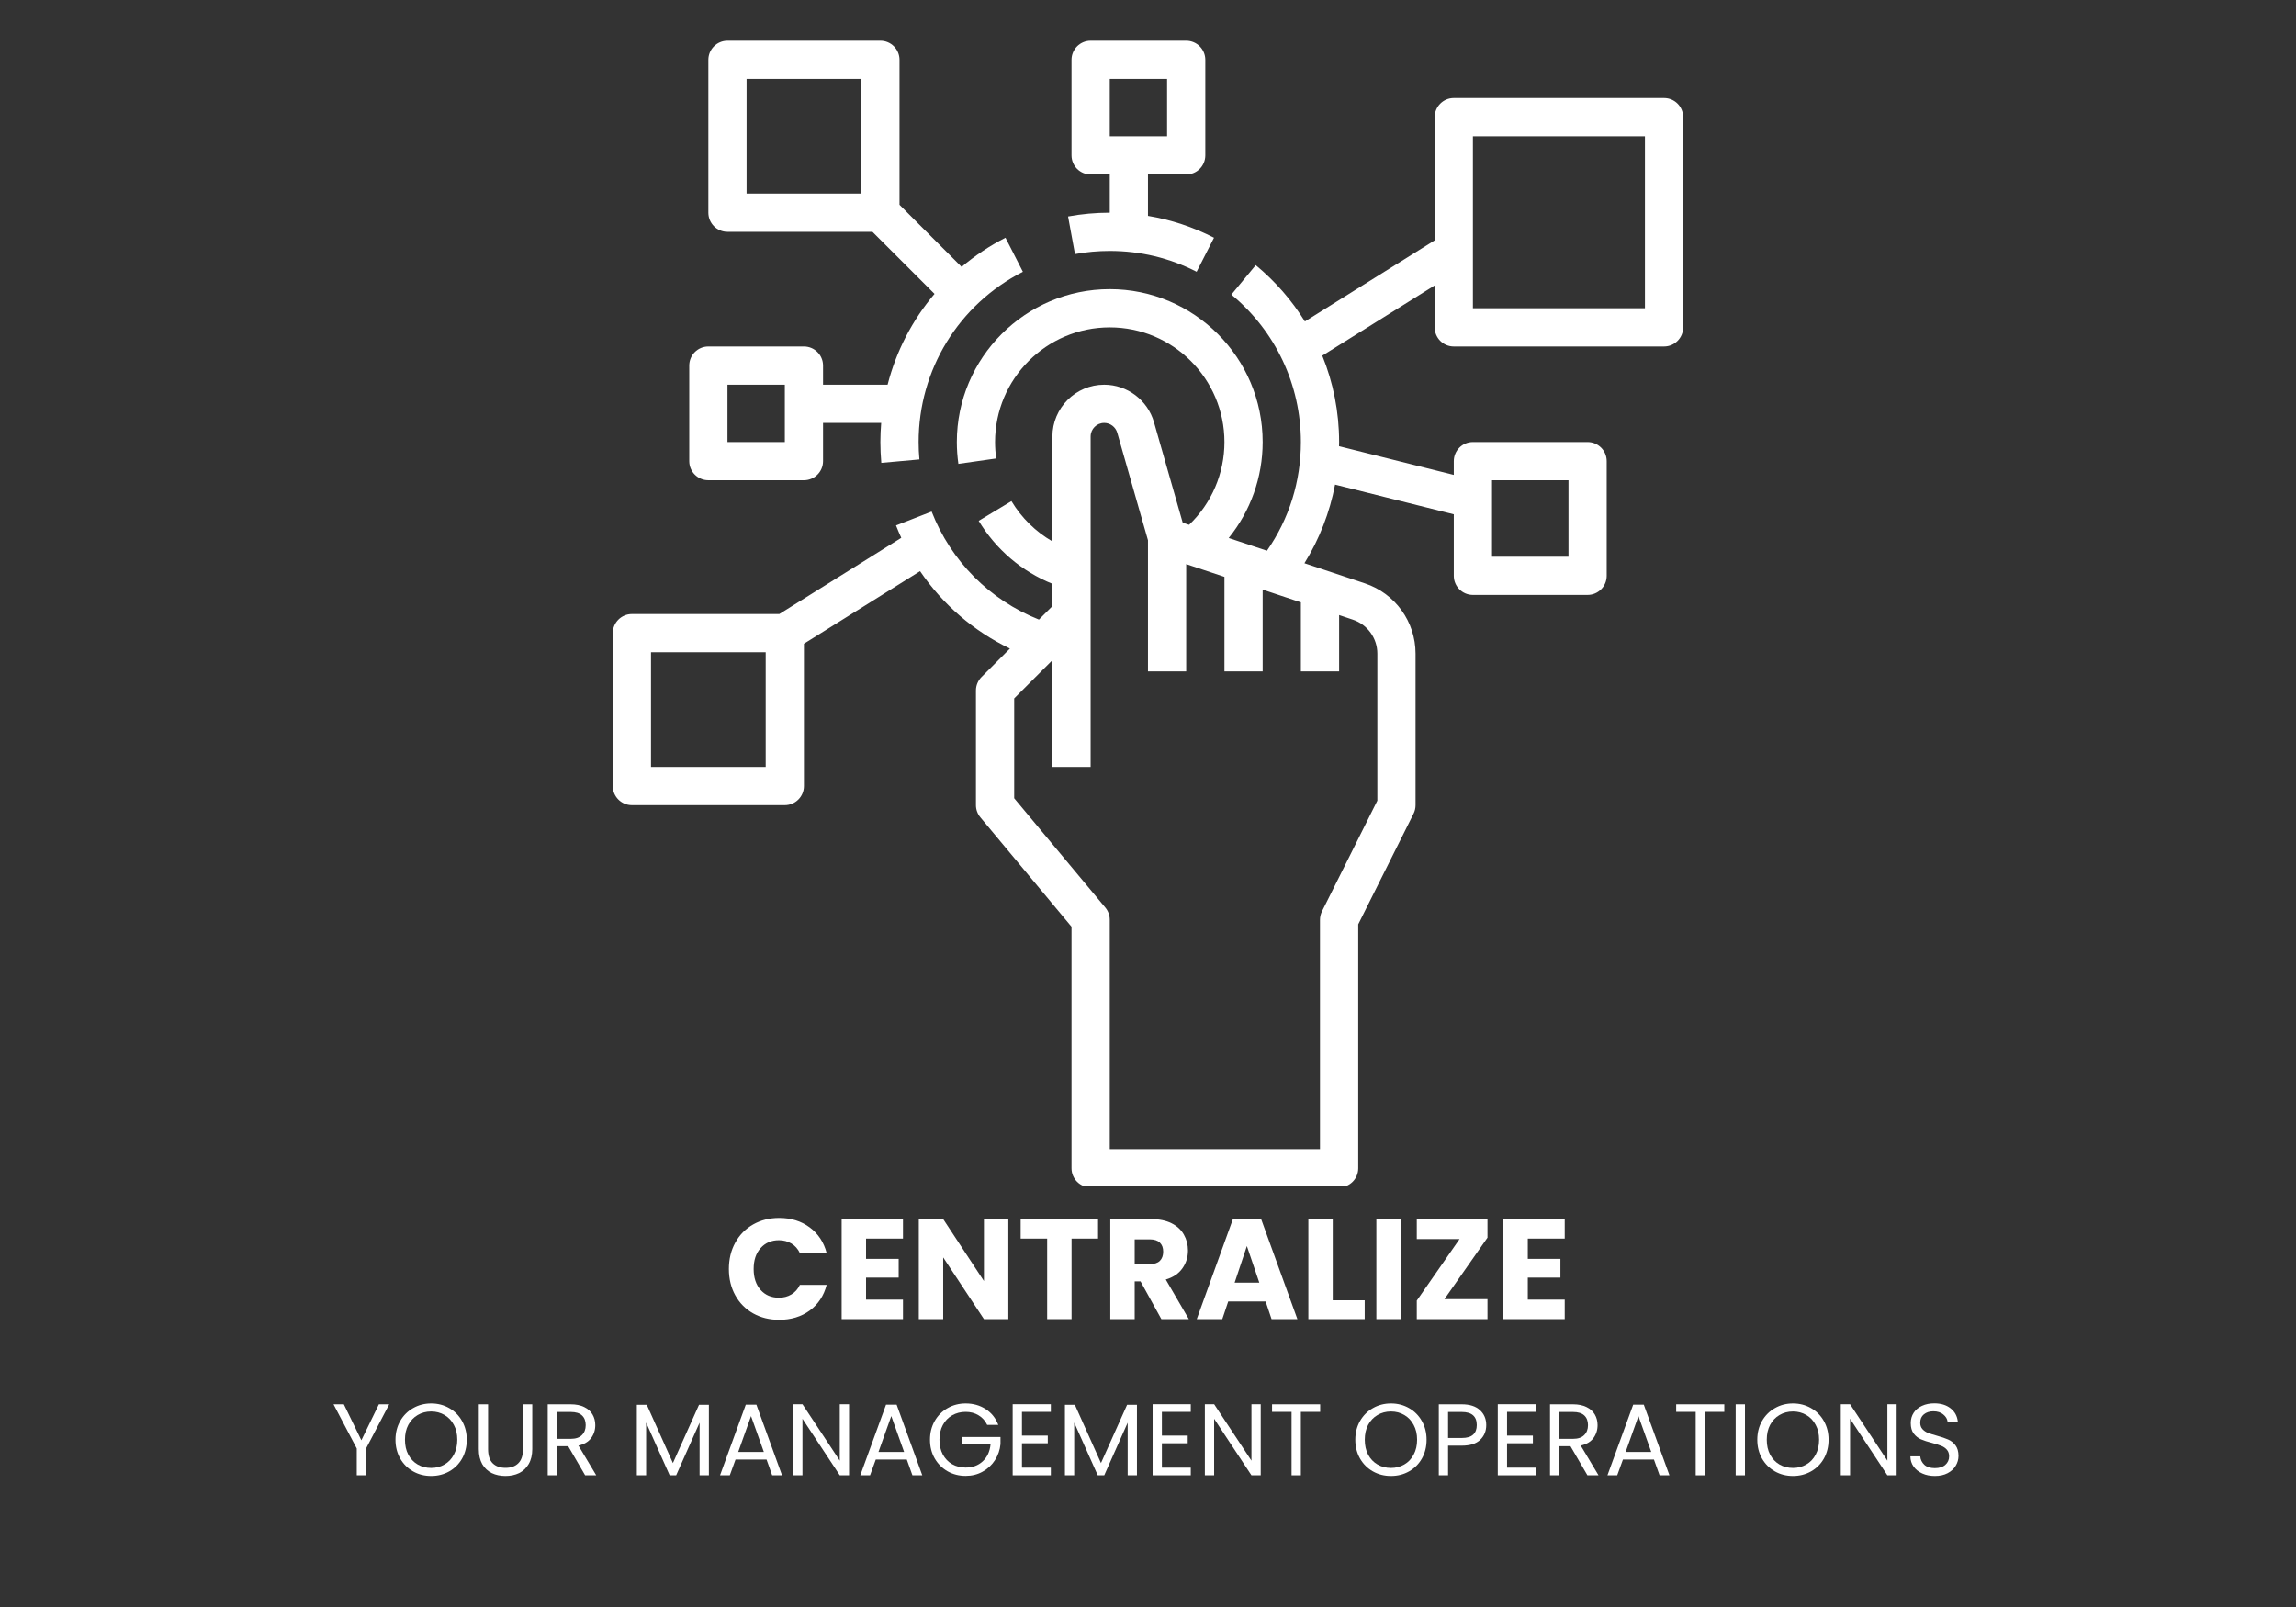
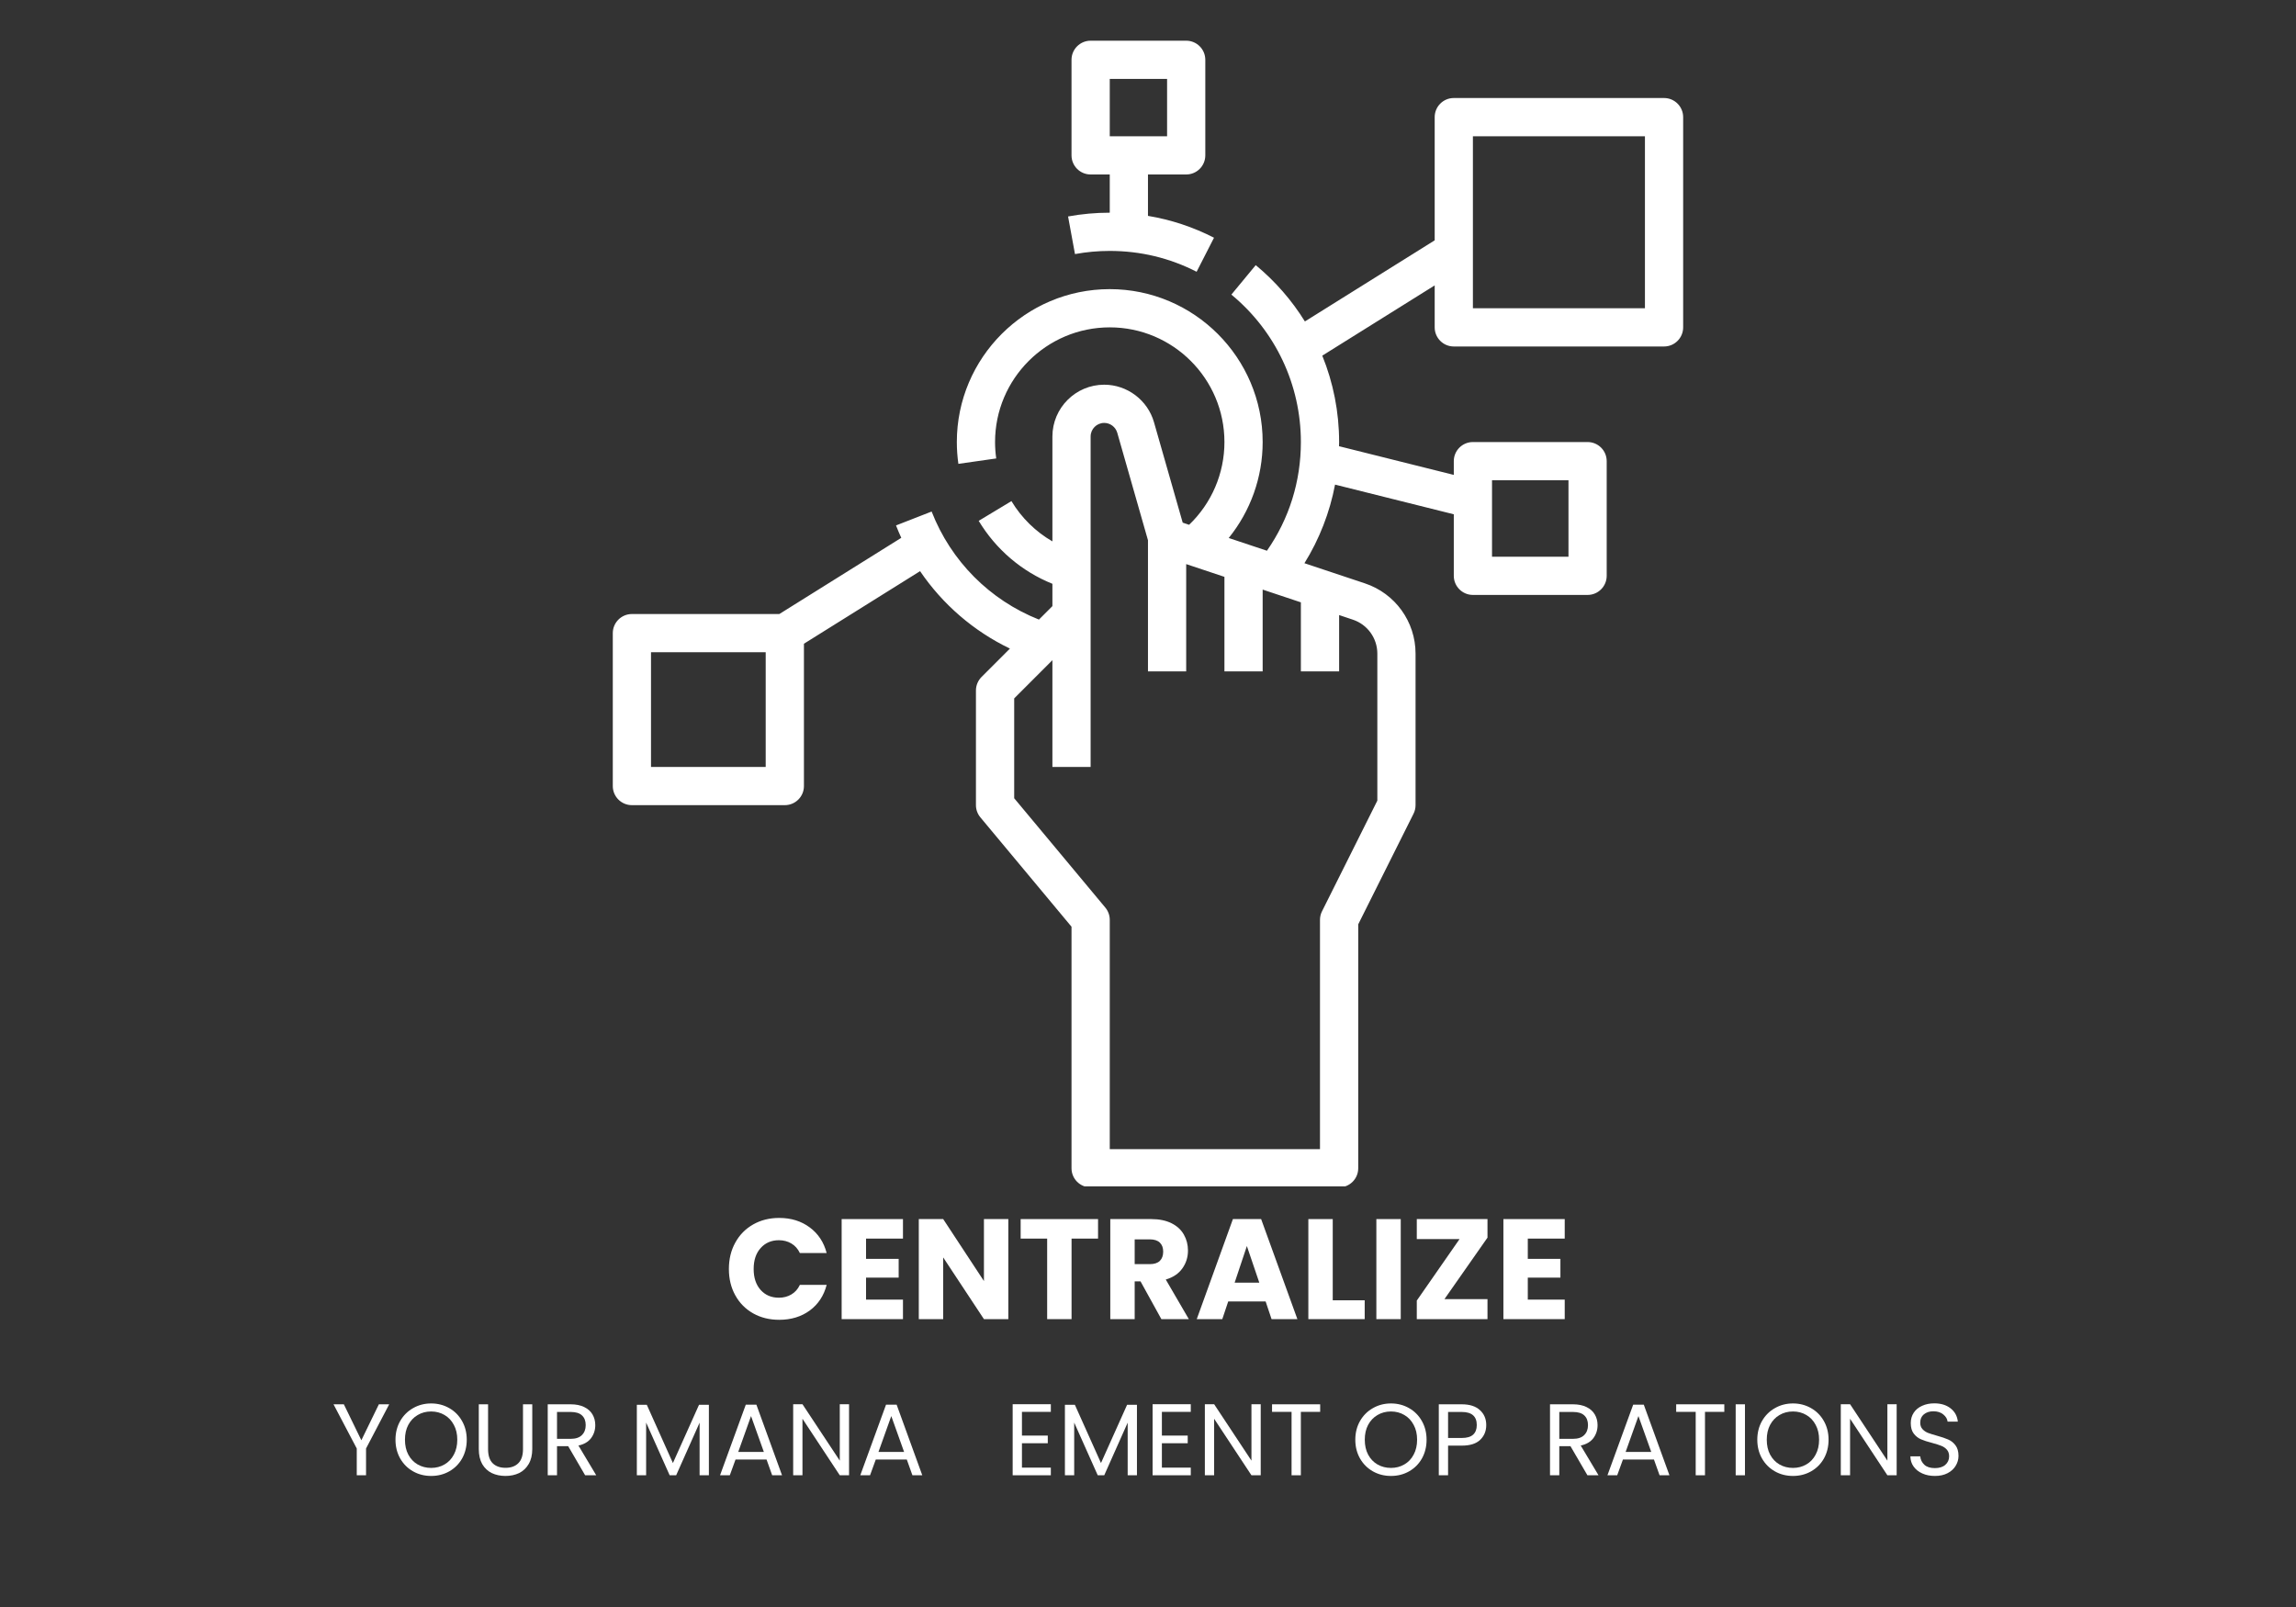
<svg xmlns="http://www.w3.org/2000/svg" width="500" zoomAndPan="magnify" viewBox="0 0 375 262.5" height="350" preserveAspectRatio="xMidYMid meet" version="1.0">
  <rect x="0" y="0" width="375" height="262.5" fill="#333333" stroke="none" />
  <defs>
    <g />
    <clipPath id="fe842476ae">
      <path d="M 174 6.648 L 199 6.648 L 199 45 L 174 45 Z M 174 6.648 " clip-rule="nonzero" />
    </clipPath>
    <clipPath id="98b12c8402">
      <path d="M 112 6.648 L 168 6.648 L 168 79 L 112 79 Z M 112 6.648 " clip-rule="nonzero" />
    </clipPath>
    <clipPath id="a3fa09a09f">
      <path d="M 100.047 16 L 275 16 L 275 193.793 L 100.047 193.793 Z M 100.047 16 " clip-rule="nonzero" />
    </clipPath>
  </defs>
  <g clip-path="url(#fe842476ae)">
    <path fill="#ffffff" d="M 181.254 12.891 L 190.617 12.891 L 190.617 22.258 L 181.254 22.258 Z M 174.445 35.359 L 175.574 41.504 C 177.434 41.16 179.344 40.988 181.254 40.988 C 186.25 40.988 191.023 42.133 195.441 44.391 L 198.281 38.832 C 194.852 37.074 191.242 35.887 187.496 35.262 L 187.496 28.5 L 193.738 28.5 C 195.465 28.5 196.859 27.102 196.859 25.379 L 196.859 9.77 C 196.859 8.047 195.465 6.648 193.738 6.648 L 178.129 6.648 C 176.406 6.648 175.008 8.047 175.008 9.77 L 175.008 25.379 C 175.008 27.102 176.406 28.5 178.129 28.5 L 181.254 28.5 L 181.254 34.742 C 178.965 34.742 176.676 34.949 174.445 35.359 " fill-opacity="1" fill-rule="nonzero" />
  </g>
  <g clip-path="url(#98b12c8402)">
-     <path fill="#ffffff" d="M 140.668 31.621 L 121.938 31.621 L 121.938 12.891 L 140.668 12.891 Z M 128.184 72.207 L 118.816 72.207 L 118.816 62.84 L 128.184 62.84 Z M 131.305 56.598 L 115.695 56.598 C 113.969 56.598 112.574 57.992 112.574 59.719 L 112.574 75.328 C 112.574 77.051 113.969 78.449 115.695 78.449 L 131.305 78.449 C 133.027 78.449 134.426 77.051 134.426 75.328 L 134.426 69.082 L 143.922 69.082 C 143.84 70.117 143.789 71.156 143.789 72.207 C 143.789 73.34 143.844 74.484 143.941 75.609 L 150.164 75.047 C 150.078 74.109 150.035 73.152 150.035 72.207 C 150.035 60.418 156.559 49.758 167.062 44.391 L 164.223 38.832 C 161.617 40.16 159.223 41.766 157.055 43.594 L 146.914 33.449 L 146.914 9.77 C 146.914 8.047 145.516 6.648 143.789 6.648 L 118.816 6.648 C 117.094 6.648 115.695 8.047 115.695 9.77 L 115.695 34.742 C 115.695 36.469 117.094 37.867 118.816 37.867 L 142.496 37.867 L 152.633 48.004 C 149.004 52.285 146.375 57.348 144.969 62.84 L 134.426 62.84 L 134.426 59.719 C 134.426 57.992 133.027 56.598 131.305 56.598 " fill-opacity="1" fill-rule="nonzero" />
-   </g>
+     </g>
  <g clip-path="url(#a3fa09a09f)">
    <path fill="#ffffff" d="M 240.566 22.258 L 268.664 22.258 L 268.664 50.352 L 240.566 50.352 Z M 243.688 78.449 L 256.176 78.449 L 256.176 90.938 L 243.688 90.938 Z M 224.957 106.77 L 224.957 130.781 L 215.922 148.855 C 215.703 149.285 215.59 149.766 215.59 150.25 L 215.59 187.711 L 181.254 187.711 L 181.254 150.25 C 181.254 149.52 180.996 148.812 180.527 148.25 L 165.645 130.391 L 165.645 114.082 L 171.887 107.836 L 171.887 125.277 L 178.129 125.277 L 178.129 71.301 C 178.129 70.078 179.125 69.082 180.348 69.082 C 181.332 69.082 182.207 69.746 182.48 70.691 L 187.496 88.25 L 187.496 109.668 L 193.738 109.668 L 193.738 92.145 L 199.984 94.227 L 199.984 109.668 L 206.227 109.668 L 206.227 96.309 L 212.469 98.391 L 212.469 109.668 L 218.715 109.668 L 218.715 100.469 L 220.953 101.219 C 223.348 102.016 224.957 104.246 224.957 106.77 Z M 125.059 125.277 L 106.328 125.277 L 106.328 106.543 L 125.059 106.543 Z M 237.445 56.598 L 271.785 56.598 C 273.508 56.598 274.906 55.199 274.906 53.473 L 274.906 19.137 C 274.906 17.41 273.508 16.012 271.785 16.012 L 237.445 16.012 C 235.719 16.012 234.324 17.41 234.324 19.137 L 234.324 39.258 L 213.125 52.508 C 210.996 49.066 208.297 45.957 205.094 43.309 L 201.117 48.121 C 208.332 54.082 212.469 62.859 212.469 72.207 C 212.469 78.645 210.559 84.738 206.926 89.961 L 200.684 87.879 C 204.242 83.477 206.227 77.973 206.227 72.207 C 206.227 58.434 195.023 47.23 181.254 47.23 C 167.48 47.23 156.277 58.434 156.277 72.207 C 156.277 73.398 156.363 74.598 156.531 75.77 L 162.711 74.887 C 162.586 74.004 162.52 73.102 162.52 72.207 C 162.52 61.875 170.922 53.473 181.254 53.473 C 191.582 53.473 199.984 61.875 199.984 72.207 C 199.984 77.336 197.895 82.195 194.215 85.723 L 193.168 85.375 L 188.48 68.977 C 187.449 65.363 184.105 62.84 180.348 62.84 C 175.684 62.84 171.887 66.637 171.887 71.301 L 171.887 88.434 C 169.16 86.859 166.855 84.609 165.195 81.855 L 159.848 85.078 C 162.668 89.758 166.887 93.344 171.887 95.363 L 171.887 99.008 L 169.688 101.207 C 161.66 98.016 155.328 91.672 152.16 83.559 L 146.344 85.828 C 146.613 86.516 146.898 87.188 147.203 87.852 L 127.285 100.301 L 103.207 100.301 C 101.484 100.301 100.086 101.699 100.086 103.422 L 100.086 128.398 C 100.086 130.121 101.484 131.52 103.207 131.52 L 128.184 131.52 C 129.906 131.52 131.305 130.121 131.305 128.398 L 131.305 105.152 L 150.273 93.297 C 153.957 98.719 159.004 103.082 164.949 105.945 L 160.312 110.582 C 159.73 111.168 159.398 111.961 159.398 112.789 L 159.398 131.52 C 159.398 132.25 159.656 132.957 160.125 133.516 L 175.008 151.379 L 175.008 190.832 C 175.008 192.559 176.406 193.953 178.129 193.953 L 218.715 193.953 C 220.438 193.953 221.836 192.559 221.836 190.832 L 221.836 150.988 L 230.871 132.914 C 231.086 132.484 231.199 132.004 231.199 131.52 L 231.199 106.77 C 231.199 101.555 227.875 96.941 222.93 95.293 L 213.051 92 C 215.492 88.07 217.188 83.703 218.051 79.16 L 237.445 84.008 L 237.445 94.059 C 237.445 95.781 238.844 97.18 240.566 97.18 L 259.297 97.18 C 261.02 97.18 262.418 95.781 262.418 94.059 L 262.418 75.328 C 262.418 73.602 261.02 72.207 259.297 72.207 L 240.566 72.207 C 238.844 72.207 237.445 73.602 237.445 75.328 L 237.445 77.574 L 218.699 72.887 C 218.703 72.66 218.715 72.434 218.715 72.207 C 218.715 67.297 217.762 62.516 215.965 58.094 L 234.324 46.621 L 234.324 53.473 C 234.324 55.199 235.719 56.598 237.445 56.598 " fill-opacity="1" fill-rule="nonzero" />
  </g>
  <g fill="#ffffff" fill-opacity="1">
    <g transform="translate(118.281, 215.478)">
      <g>
        <path d="M 0.766 -8.188 C 0.766 -9.801 1.113 -11.238 1.812 -12.5 C 2.508 -13.77 3.484 -14.758 4.734 -15.469 C 5.984 -16.176 7.398 -16.531 8.984 -16.531 C 10.922 -16.531 12.582 -16.016 13.969 -14.984 C 15.352 -13.961 16.273 -12.566 16.734 -10.797 L 12.359 -10.797 C 12.035 -11.484 11.57 -12.004 10.969 -12.359 C 10.375 -12.711 9.695 -12.891 8.938 -12.891 C 7.707 -12.891 6.711 -12.461 5.953 -11.609 C 5.191 -10.766 4.812 -9.625 4.812 -8.188 C 4.812 -6.758 5.191 -5.617 5.953 -4.766 C 6.711 -3.922 7.707 -3.5 8.938 -3.5 C 9.695 -3.5 10.375 -3.676 10.969 -4.031 C 11.57 -4.383 12.035 -4.906 12.359 -5.594 L 16.734 -5.594 C 16.273 -3.82 15.352 -2.426 13.969 -1.406 C 12.582 -0.395 10.922 0.109 8.984 0.109 C 7.398 0.109 5.984 -0.238 4.734 -0.938 C 3.484 -1.645 2.508 -2.629 1.812 -3.891 C 1.113 -5.148 0.766 -6.582 0.766 -8.188 Z M 0.766 -8.188 " />
      </g>
    </g>
  </g>
  <g fill="#ffffff" fill-opacity="1">
    <g transform="translate(136.027, 215.478)">
      <g>
        <path d="M 5.422 -13.156 L 5.422 -9.844 L 10.75 -9.844 L 10.75 -6.781 L 5.422 -6.781 L 5.422 -3.188 L 11.453 -3.188 L 11.453 0 L 1.438 0 L 1.438 -16.344 L 11.453 -16.344 L 11.453 -13.156 Z M 5.422 -13.156 " />
      </g>
    </g>
  </g>
  <g fill="#ffffff" fill-opacity="1">
    <g transform="translate(148.626, 215.478)">
      <g>
        <path d="M 16.062 0 L 12.078 0 L 5.422 -10.078 L 5.422 0 L 1.438 0 L 1.438 -16.344 L 5.422 -16.344 L 12.078 -6.219 L 12.078 -16.344 L 16.062 -16.344 Z M 16.062 0 " />
      </g>
    </g>
  </g>
  <g fill="#ffffff" fill-opacity="1">
    <g transform="translate(166.139, 215.478)">
      <g>
        <path d="M 13.203 -16.344 L 13.203 -13.156 L 8.875 -13.156 L 8.875 0 L 4.891 0 L 4.891 -13.156 L 0.562 -13.156 L 0.562 -16.344 Z M 13.203 -16.344 " />
      </g>
    </g>
  </g>
  <g fill="#ffffff" fill-opacity="1">
    <g transform="translate(179.903, 215.478)">
      <g>
        <path d="M 9.781 0 L 6.375 -6.172 L 5.422 -6.172 L 5.422 0 L 1.438 0 L 1.438 -16.344 L 8.125 -16.344 C 9.414 -16.344 10.516 -16.117 11.422 -15.672 C 12.328 -15.223 13.004 -14.602 13.453 -13.812 C 13.898 -13.031 14.125 -12.16 14.125 -11.203 C 14.125 -10.109 13.816 -9.133 13.203 -8.281 C 12.598 -7.426 11.695 -6.82 10.5 -6.469 L 14.266 0 Z M 5.422 -8.984 L 7.891 -8.984 C 8.617 -8.984 9.164 -9.16 9.531 -9.516 C 9.895 -9.879 10.078 -10.383 10.078 -11.031 C 10.078 -11.656 9.895 -12.145 9.531 -12.5 C 9.164 -12.852 8.617 -13.031 7.891 -13.031 L 5.422 -13.031 Z M 5.422 -8.984 " />
      </g>
    </g>
  </g>
  <g fill="#ffffff" fill-opacity="1">
    <g transform="translate(195.087, 215.478)">
      <g>
        <path d="M 11.625 -2.891 L 5.516 -2.891 L 4.547 0 L 0.375 0 L 6.281 -16.344 L 10.891 -16.344 L 16.812 0 L 12.594 0 Z M 10.594 -5.953 L 8.562 -11.938 L 6.562 -5.953 Z M 10.594 -5.953 " />
      </g>
    </g>
  </g>
  <g fill="#ffffff" fill-opacity="1">
    <g transform="translate(212.251, 215.478)">
      <g>
        <path d="M 5.422 -3.078 L 10.641 -3.078 L 10.641 0 L 1.438 0 L 1.438 -16.344 L 5.422 -16.344 Z M 5.422 -3.078 " />
      </g>
    </g>
  </g>
  <g fill="#ffffff" fill-opacity="1">
    <g transform="translate(223.359, 215.478)">
      <g>
        <path d="M 5.422 -16.344 L 5.422 0 L 1.438 0 L 1.438 -16.344 Z M 5.422 -16.344 " />
      </g>
    </g>
  </g>
  <g fill="#ffffff" fill-opacity="1">
    <g transform="translate(230.229, 215.478)">
      <g>
        <path d="M 5.688 -3.266 L 12.719 -3.266 L 12.719 0 L 1.172 0 L 1.172 -3.031 L 8.156 -13.078 L 1.172 -13.078 L 1.172 -16.344 L 12.719 -16.344 L 12.719 -13.312 Z M 5.688 -3.266 " />
      </g>
    </g>
  </g>
  <g fill="#ffffff" fill-opacity="1">
    <g transform="translate(244.109, 215.478)">
      <g>
        <path d="M 5.422 -13.156 L 5.422 -9.844 L 10.75 -9.844 L 10.75 -6.781 L 5.422 -6.781 L 5.422 -3.188 L 11.453 -3.188 L 11.453 0 L 1.438 0 L 1.438 -16.344 L 11.453 -16.344 L 11.453 -13.156 Z M 5.422 -13.156 " />
      </g>
    </g>
  </g>
  <g fill="#ffffff" fill-opacity="1">
    <g transform="translate(54.16, 240.984)">
      <g>
        <path d="M 9.406 -11.594 L 5.625 -4.375 L 5.625 0 L 4.109 0 L 4.109 -4.375 L 0.312 -11.594 L 2 -11.594 L 4.859 -5.719 L 7.719 -11.594 Z M 9.406 -11.594 " />
      </g>
    </g>
  </g>
  <g fill="#ffffff" fill-opacity="1">
    <g transform="translate(63.875, 240.984)">
      <g>
        <path d="M 6.547 0.109 C 5.461 0.109 4.477 -0.141 3.594 -0.641 C 2.707 -1.141 2.004 -1.844 1.484 -2.75 C 0.973 -3.656 0.719 -4.676 0.719 -5.812 C 0.719 -6.938 0.973 -7.953 1.484 -8.859 C 2.004 -9.766 2.707 -10.469 3.594 -10.969 C 4.477 -11.477 5.461 -11.734 6.547 -11.734 C 7.629 -11.734 8.613 -11.477 9.5 -10.969 C 10.383 -10.469 11.082 -9.766 11.594 -8.859 C 12.102 -7.961 12.359 -6.945 12.359 -5.812 C 12.359 -4.664 12.102 -3.641 11.594 -2.734 C 11.082 -1.836 10.383 -1.141 9.5 -0.641 C 8.613 -0.141 7.629 0.109 6.547 0.109 Z M 6.547 -1.203 C 7.348 -1.203 8.07 -1.391 8.719 -1.766 C 9.375 -2.141 9.883 -2.676 10.25 -3.375 C 10.625 -4.07 10.812 -4.883 10.812 -5.812 C 10.812 -6.738 10.625 -7.547 10.25 -8.234 C 9.883 -8.93 9.379 -9.469 8.734 -9.844 C 8.086 -10.227 7.359 -10.422 6.547 -10.422 C 5.723 -10.422 4.988 -10.227 4.344 -9.844 C 3.695 -9.469 3.188 -8.93 2.812 -8.234 C 2.445 -7.547 2.266 -6.738 2.266 -5.812 C 2.266 -4.883 2.445 -4.07 2.812 -3.375 C 3.188 -2.676 3.695 -2.141 4.344 -1.766 C 5 -1.391 5.734 -1.203 6.547 -1.203 Z M 6.547 -1.203 " />
      </g>
    </g>
  </g>
  <g fill="#ffffff" fill-opacity="1">
    <g transform="translate(76.95, 240.984)">
      <g>
        <path d="M 2.766 -11.594 L 2.766 -4.266 C 2.766 -3.234 3.016 -2.469 3.516 -1.969 C 4.023 -1.469 4.727 -1.219 5.625 -1.219 C 6.508 -1.219 7.203 -1.469 7.703 -1.969 C 8.211 -2.469 8.469 -3.234 8.469 -4.266 L 8.469 -11.594 L 9.984 -11.594 L 9.984 -4.281 C 9.984 -3.312 9.785 -2.492 9.391 -1.828 C 9.004 -1.172 8.484 -0.68 7.828 -0.359 C 7.172 -0.047 6.43 0.109 5.609 0.109 C 4.785 0.109 4.039 -0.047 3.375 -0.359 C 2.719 -0.68 2.195 -1.172 1.812 -1.828 C 1.438 -2.492 1.25 -3.312 1.25 -4.281 L 1.25 -11.594 Z M 2.766 -11.594 " />
      </g>
    </g>
  </g>
  <g fill="#ffffff" fill-opacity="1">
    <g transform="translate(88.178, 240.984)">
      <g>
        <path d="M 7.391 0 L 4.625 -4.75 L 2.797 -4.75 L 2.797 0 L 1.281 0 L 1.281 -11.594 L 5.031 -11.594 C 5.906 -11.594 6.645 -11.441 7.25 -11.141 C 7.852 -10.848 8.301 -10.445 8.594 -9.938 C 8.895 -9.426 9.047 -8.844 9.047 -8.188 C 9.047 -7.383 8.816 -6.676 8.359 -6.062 C 7.898 -5.457 7.211 -5.055 6.297 -4.859 L 9.203 0 Z M 2.797 -5.953 L 5.031 -5.953 C 5.844 -5.953 6.453 -6.156 6.859 -6.562 C 7.273 -6.969 7.484 -7.508 7.484 -8.188 C 7.484 -8.875 7.281 -9.406 6.875 -9.781 C 6.477 -10.156 5.863 -10.344 5.031 -10.344 L 2.797 -10.344 Z M 2.797 -5.953 " />
      </g>
    </g>
  </g>
  <g fill="#ffffff" fill-opacity="1">
    <g transform="translate(98.292, 240.984)">
      <g />
    </g>
  </g>
  <g fill="#ffffff" fill-opacity="1">
    <g transform="translate(102.733, 240.984)">
      <g>
        <path d="M 13.047 -11.516 L 13.047 0 L 11.531 0 L 11.531 -8.594 L 7.703 0 L 6.641 0 L 2.797 -8.609 L 2.797 0 L 1.281 0 L 1.281 -11.516 L 2.906 -11.516 L 7.172 -2 L 11.438 -11.516 Z M 13.047 -11.516 " />
      </g>
    </g>
  </g>
  <g fill="#ffffff" fill-opacity="1">
    <g transform="translate(117.056, 240.984)">
      <g>
        <path d="M 8.141 -2.578 L 3.078 -2.578 L 2.141 0 L 0.547 0 L 4.75 -11.531 L 6.484 -11.531 L 10.672 0 L 9.062 0 Z M 7.703 -3.812 L 5.609 -9.672 L 3.516 -3.812 Z M 7.703 -3.812 " />
      </g>
    </g>
  </g>
  <g fill="#ffffff" fill-opacity="1">
    <g transform="translate(128.267, 240.984)">
      <g>
        <path d="M 10.406 0 L 8.891 0 L 2.797 -9.234 L 2.797 0 L 1.281 0 L 1.281 -11.609 L 2.797 -11.609 L 8.891 -2.391 L 8.891 -11.609 L 10.406 -11.609 Z M 10.406 0 " />
      </g>
    </g>
  </g>
  <g fill="#ffffff" fill-opacity="1">
    <g transform="translate(139.962, 240.984)">
      <g>
        <path d="M 8.141 -2.578 L 3.078 -2.578 L 2.141 0 L 0.547 0 L 4.75 -11.531 L 6.484 -11.531 L 10.672 0 L 9.062 0 Z M 7.703 -3.812 L 5.609 -9.672 L 3.516 -3.812 Z M 7.703 -3.812 " />
      </g>
    </g>
  </g>
  <g fill="#ffffff" fill-opacity="1">
    <g transform="translate(151.173, 240.984)">
      <g>
-         <path d="M 10.062 -8.234 C 9.738 -8.91 9.27 -9.43 8.656 -9.797 C 8.051 -10.172 7.348 -10.359 6.547 -10.359 C 5.734 -10.359 5 -10.172 4.344 -9.797 C 3.695 -9.43 3.188 -8.898 2.812 -8.203 C 2.445 -7.516 2.266 -6.719 2.266 -5.812 C 2.266 -4.895 2.445 -4.094 2.812 -3.406 C 3.188 -2.719 3.695 -2.188 4.344 -1.812 C 5 -1.445 5.734 -1.266 6.547 -1.266 C 7.672 -1.266 8.598 -1.602 9.328 -2.281 C 10.066 -2.957 10.492 -3.875 10.609 -5.031 L 5.984 -5.031 L 5.984 -6.25 L 12.234 -6.25 L 12.234 -5.094 C 12.141 -4.133 11.836 -3.258 11.328 -2.469 C 10.816 -1.676 10.145 -1.051 9.312 -0.594 C 8.488 -0.133 7.566 0.094 6.547 0.094 C 5.461 0.094 4.477 -0.156 3.594 -0.656 C 2.707 -1.164 2.004 -1.867 1.484 -2.766 C 0.973 -3.66 0.719 -4.676 0.719 -5.812 C 0.719 -6.938 0.973 -7.953 1.484 -8.859 C 2.004 -9.766 2.707 -10.469 3.594 -10.969 C 4.477 -11.477 5.461 -11.734 6.547 -11.734 C 7.773 -11.734 8.863 -11.426 9.812 -10.812 C 10.758 -10.207 11.445 -9.348 11.875 -8.234 Z M 10.062 -8.234 " />
-       </g>
+         </g>
    </g>
  </g>
  <g fill="#ffffff" fill-opacity="1">
    <g transform="translate(164.115, 240.984)">
      <g>
        <path d="M 2.797 -10.359 L 2.797 -6.484 L 7.016 -6.484 L 7.016 -5.234 L 2.797 -5.234 L 2.797 -1.25 L 7.516 -1.25 L 7.516 0 L 1.281 0 L 1.281 -11.609 L 7.516 -11.609 L 7.516 -10.359 Z M 2.797 -10.359 " />
      </g>
    </g>
  </g>
  <g fill="#ffffff" fill-opacity="1">
    <g transform="translate(172.649, 240.984)">
      <g>
        <path d="M 13.047 -11.516 L 13.047 0 L 11.531 0 L 11.531 -8.594 L 7.703 0 L 6.641 0 L 2.797 -8.609 L 2.797 0 L 1.281 0 L 1.281 -11.516 L 2.906 -11.516 L 7.172 -2 L 11.438 -11.516 Z M 13.047 -11.516 " />
      </g>
    </g>
  </g>
  <g fill="#ffffff" fill-opacity="1">
    <g transform="translate(186.971, 240.984)">
      <g>
        <path d="M 2.797 -10.359 L 2.797 -6.484 L 7.016 -6.484 L 7.016 -5.234 L 2.797 -5.234 L 2.797 -1.25 L 7.516 -1.25 L 7.516 0 L 1.281 0 L 1.281 -11.609 L 7.516 -11.609 L 7.516 -10.359 Z M 2.797 -10.359 " />
      </g>
    </g>
  </g>
  <g fill="#ffffff" fill-opacity="1">
    <g transform="translate(195.505, 240.984)">
      <g>
        <path d="M 10.406 0 L 8.891 0 L 2.797 -9.234 L 2.797 0 L 1.281 0 L 1.281 -11.609 L 2.797 -11.609 L 8.891 -2.391 L 8.891 -11.609 L 10.406 -11.609 Z M 10.406 0 " />
      </g>
    </g>
  </g>
  <g fill="#ffffff" fill-opacity="1">
    <g transform="translate(207.199, 240.984)">
      <g>
        <path d="M 8.422 -11.594 L 8.422 -10.359 L 5.266 -10.359 L 5.266 0 L 3.75 0 L 3.75 -10.359 L 0.562 -10.359 L 0.562 -11.594 Z M 8.422 -11.594 " />
      </g>
    </g>
  </g>
  <g fill="#ffffff" fill-opacity="1">
    <g transform="translate(216.198, 240.984)">
      <g />
    </g>
  </g>
  <g fill="#ffffff" fill-opacity="1">
    <g transform="translate(220.64, 240.984)">
      <g>
        <path d="M 6.547 0.109 C 5.461 0.109 4.477 -0.141 3.594 -0.641 C 2.707 -1.141 2.004 -1.844 1.484 -2.75 C 0.973 -3.656 0.719 -4.676 0.719 -5.812 C 0.719 -6.938 0.973 -7.953 1.484 -8.859 C 2.004 -9.766 2.707 -10.469 3.594 -10.969 C 4.477 -11.477 5.461 -11.734 6.547 -11.734 C 7.629 -11.734 8.613 -11.477 9.5 -10.969 C 10.383 -10.469 11.082 -9.766 11.594 -8.859 C 12.102 -7.961 12.359 -6.945 12.359 -5.812 C 12.359 -4.664 12.102 -3.641 11.594 -2.734 C 11.082 -1.836 10.383 -1.141 9.5 -0.641 C 8.613 -0.141 7.629 0.109 6.547 0.109 Z M 6.547 -1.203 C 7.348 -1.203 8.07 -1.391 8.719 -1.766 C 9.375 -2.141 9.883 -2.676 10.25 -3.375 C 10.625 -4.07 10.812 -4.883 10.812 -5.812 C 10.812 -6.738 10.625 -7.547 10.25 -8.234 C 9.883 -8.93 9.379 -9.469 8.734 -9.844 C 8.086 -10.227 7.359 -10.422 6.547 -10.422 C 5.723 -10.422 4.988 -10.227 4.344 -9.844 C 3.695 -9.469 3.188 -8.93 2.812 -8.234 C 2.445 -7.547 2.266 -6.738 2.266 -5.812 C 2.266 -4.883 2.445 -4.07 2.812 -3.375 C 3.188 -2.676 3.695 -2.141 4.344 -1.766 C 5 -1.391 5.734 -1.203 6.547 -1.203 Z M 6.547 -1.203 " />
      </g>
    </g>
  </g>
  <g fill="#ffffff" fill-opacity="1">
    <g transform="translate(233.714, 240.984)">
      <g>
        <path d="M 9.031 -8.203 C 9.031 -7.234 8.703 -6.43 8.047 -5.797 C 7.391 -5.16 6.383 -4.844 5.031 -4.844 L 2.797 -4.844 L 2.797 0 L 1.281 0 L 1.281 -11.594 L 5.031 -11.594 C 6.332 -11.594 7.32 -11.273 8 -10.641 C 8.688 -10.016 9.031 -9.203 9.031 -8.203 Z M 5.031 -6.094 C 5.875 -6.094 6.492 -6.273 6.891 -6.641 C 7.285 -7.004 7.484 -7.523 7.484 -8.203 C 7.484 -9.629 6.664 -10.344 5.031 -10.344 L 2.797 -10.344 L 2.797 -6.094 Z M 5.031 -6.094 " />
      </g>
    </g>
  </g>
  <g fill="#ffffff" fill-opacity="1">
    <g transform="translate(243.346, 240.984)">
      <g>
-         <path d="M 2.797 -10.359 L 2.797 -6.484 L 7.016 -6.484 L 7.016 -5.234 L 2.797 -5.234 L 2.797 -1.25 L 7.516 -1.25 L 7.516 0 L 1.281 0 L 1.281 -11.609 L 7.516 -11.609 L 7.516 -10.359 Z M 2.797 -10.359 " />
-       </g>
+         </g>
    </g>
  </g>
  <g fill="#ffffff" fill-opacity="1">
    <g transform="translate(251.879, 240.984)">
      <g>
        <path d="M 7.391 0 L 4.625 -4.75 L 2.797 -4.75 L 2.797 0 L 1.281 0 L 1.281 -11.594 L 5.031 -11.594 C 5.906 -11.594 6.645 -11.441 7.25 -11.141 C 7.852 -10.848 8.301 -10.445 8.594 -9.938 C 8.895 -9.426 9.047 -8.844 9.047 -8.188 C 9.047 -7.383 8.816 -6.676 8.359 -6.062 C 7.898 -5.457 7.211 -5.055 6.297 -4.859 L 9.203 0 Z M 2.797 -5.953 L 5.031 -5.953 C 5.844 -5.953 6.453 -6.156 6.859 -6.562 C 7.273 -6.969 7.484 -7.508 7.484 -8.188 C 7.484 -8.875 7.281 -9.406 6.875 -9.781 C 6.477 -10.156 5.863 -10.344 5.031 -10.344 L 2.797 -10.344 Z M 2.797 -5.953 " />
      </g>
    </g>
  </g>
  <g fill="#ffffff" fill-opacity="1">
    <g transform="translate(261.993, 240.984)">
      <g>
        <path d="M 8.141 -2.578 L 3.078 -2.578 L 2.141 0 L 0.547 0 L 4.75 -11.531 L 6.484 -11.531 L 10.672 0 L 9.062 0 Z M 7.703 -3.812 L 5.609 -9.672 L 3.516 -3.812 Z M 7.703 -3.812 " />
      </g>
    </g>
  </g>
  <g fill="#ffffff" fill-opacity="1">
    <g transform="translate(273.205, 240.984)">
      <g>
        <path d="M 8.422 -11.594 L 8.422 -10.359 L 5.266 -10.359 L 5.266 0 L 3.75 0 L 3.75 -10.359 L 0.562 -10.359 L 0.562 -11.594 Z M 8.422 -11.594 " />
      </g>
    </g>
  </g>
  <g fill="#ffffff" fill-opacity="1">
    <g transform="translate(282.204, 240.984)">
      <g>
        <path d="M 2.797 -11.594 L 2.797 0 L 1.281 0 L 1.281 -11.594 Z M 2.797 -11.594 " />
      </g>
    </g>
  </g>
  <g fill="#ffffff" fill-opacity="1">
    <g transform="translate(286.296, 240.984)">
      <g>
        <path d="M 6.547 0.109 C 5.461 0.109 4.477 -0.141 3.594 -0.641 C 2.707 -1.141 2.004 -1.844 1.484 -2.75 C 0.973 -3.656 0.719 -4.676 0.719 -5.812 C 0.719 -6.938 0.973 -7.953 1.484 -8.859 C 2.004 -9.766 2.707 -10.469 3.594 -10.969 C 4.477 -11.477 5.461 -11.734 6.547 -11.734 C 7.629 -11.734 8.613 -11.477 9.5 -10.969 C 10.383 -10.469 11.082 -9.766 11.594 -8.859 C 12.102 -7.961 12.359 -6.945 12.359 -5.812 C 12.359 -4.664 12.102 -3.641 11.594 -2.734 C 11.082 -1.836 10.383 -1.141 9.5 -0.641 C 8.613 -0.141 7.629 0.109 6.547 0.109 Z M 6.547 -1.203 C 7.348 -1.203 8.07 -1.391 8.719 -1.766 C 9.375 -2.141 9.883 -2.676 10.25 -3.375 C 10.625 -4.07 10.812 -4.883 10.812 -5.812 C 10.812 -6.738 10.625 -7.547 10.25 -8.234 C 9.883 -8.93 9.379 -9.469 8.734 -9.844 C 8.086 -10.227 7.359 -10.422 6.547 -10.422 C 5.723 -10.422 4.988 -10.227 4.344 -9.844 C 3.695 -9.469 3.188 -8.93 2.812 -8.234 C 2.445 -7.547 2.266 -6.738 2.266 -5.812 C 2.266 -4.883 2.445 -4.07 2.812 -3.375 C 3.188 -2.676 3.695 -2.141 4.344 -1.766 C 5 -1.391 5.734 -1.203 6.547 -1.203 Z M 6.547 -1.203 " />
      </g>
    </g>
  </g>
  <g fill="#ffffff" fill-opacity="1">
    <g transform="translate(299.371, 240.984)">
      <g>
        <path d="M 10.406 0 L 8.891 0 L 2.797 -9.234 L 2.797 0 L 1.281 0 L 1.281 -11.609 L 2.797 -11.609 L 8.891 -2.391 L 8.891 -11.609 L 10.406 -11.609 Z M 10.406 0 " />
      </g>
    </g>
  </g>
  <g fill="#ffffff" fill-opacity="1">
    <g transform="translate(311.065, 240.984)">
      <g>
        <path d="M 4.953 0.109 C 4.191 0.109 3.508 -0.023 2.906 -0.297 C 2.301 -0.566 1.828 -0.941 1.484 -1.422 C 1.141 -1.898 0.961 -2.457 0.953 -3.094 L 2.562 -3.094 C 2.613 -2.551 2.836 -2.094 3.234 -1.719 C 3.629 -1.352 4.203 -1.172 4.953 -1.172 C 5.68 -1.172 6.25 -1.348 6.656 -1.703 C 7.07 -2.066 7.281 -2.531 7.281 -3.094 C 7.281 -3.539 7.16 -3.898 6.922 -4.172 C 6.68 -4.453 6.375 -4.664 6 -4.812 C 5.633 -4.957 5.145 -5.113 4.531 -5.281 C 3.758 -5.477 3.145 -5.676 2.688 -5.875 C 2.227 -6.07 1.832 -6.383 1.5 -6.812 C 1.176 -7.238 1.016 -7.812 1.016 -8.531 C 1.016 -9.164 1.176 -9.727 1.5 -10.219 C 1.82 -10.707 2.273 -11.082 2.859 -11.344 C 3.441 -11.613 4.109 -11.75 4.859 -11.75 C 5.941 -11.75 6.828 -11.477 7.516 -10.938 C 8.211 -10.395 8.609 -9.672 8.703 -8.766 L 7.031 -8.766 C 6.977 -9.211 6.742 -9.602 6.328 -9.938 C 5.922 -10.281 5.379 -10.453 4.703 -10.453 C 4.078 -10.453 3.562 -10.285 3.156 -9.953 C 2.758 -9.629 2.562 -9.176 2.562 -8.594 C 2.562 -8.164 2.68 -7.816 2.922 -7.547 C 3.16 -7.285 3.453 -7.082 3.797 -6.938 C 4.148 -6.801 4.645 -6.645 5.281 -6.469 C 6.039 -6.258 6.656 -6.051 7.125 -5.844 C 7.594 -5.645 7.988 -5.332 8.312 -4.906 C 8.645 -4.477 8.812 -3.895 8.812 -3.156 C 8.812 -2.594 8.66 -2.062 8.359 -1.562 C 8.066 -1.062 7.625 -0.656 7.031 -0.344 C 6.445 -0.039 5.754 0.109 4.953 0.109 Z M 4.953 0.109 " />
      </g>
    </g>
  </g>
</svg>